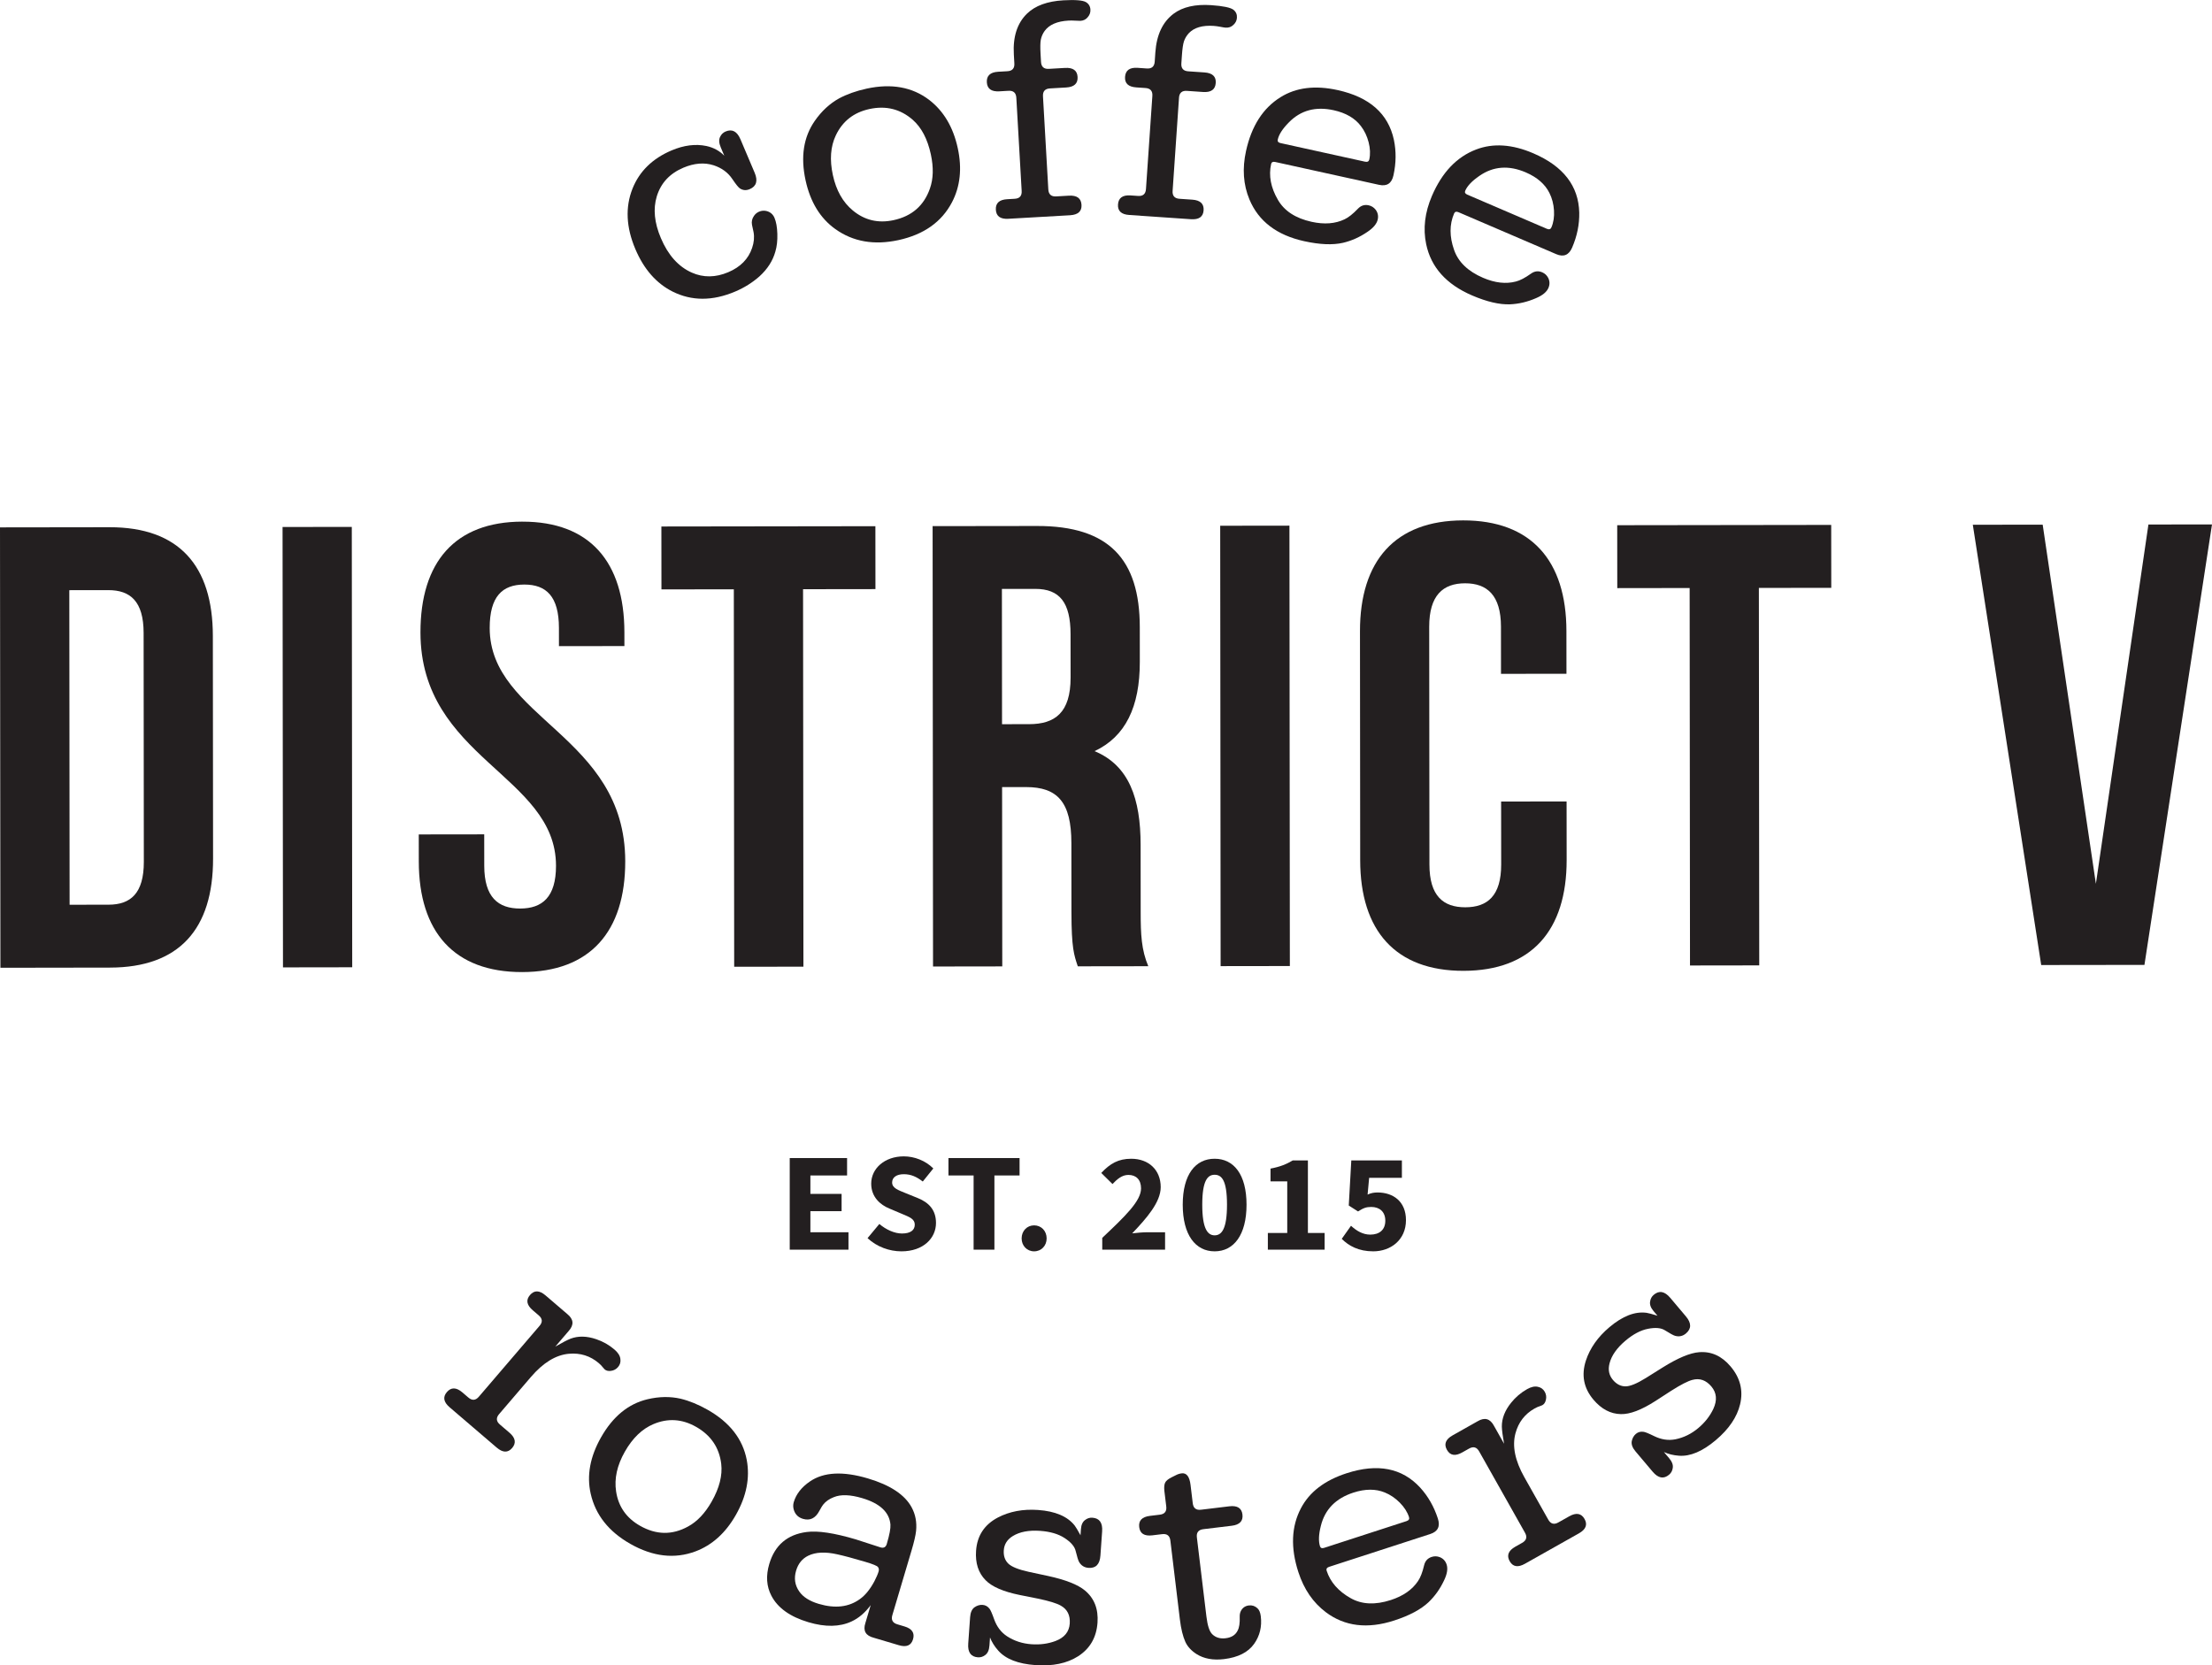
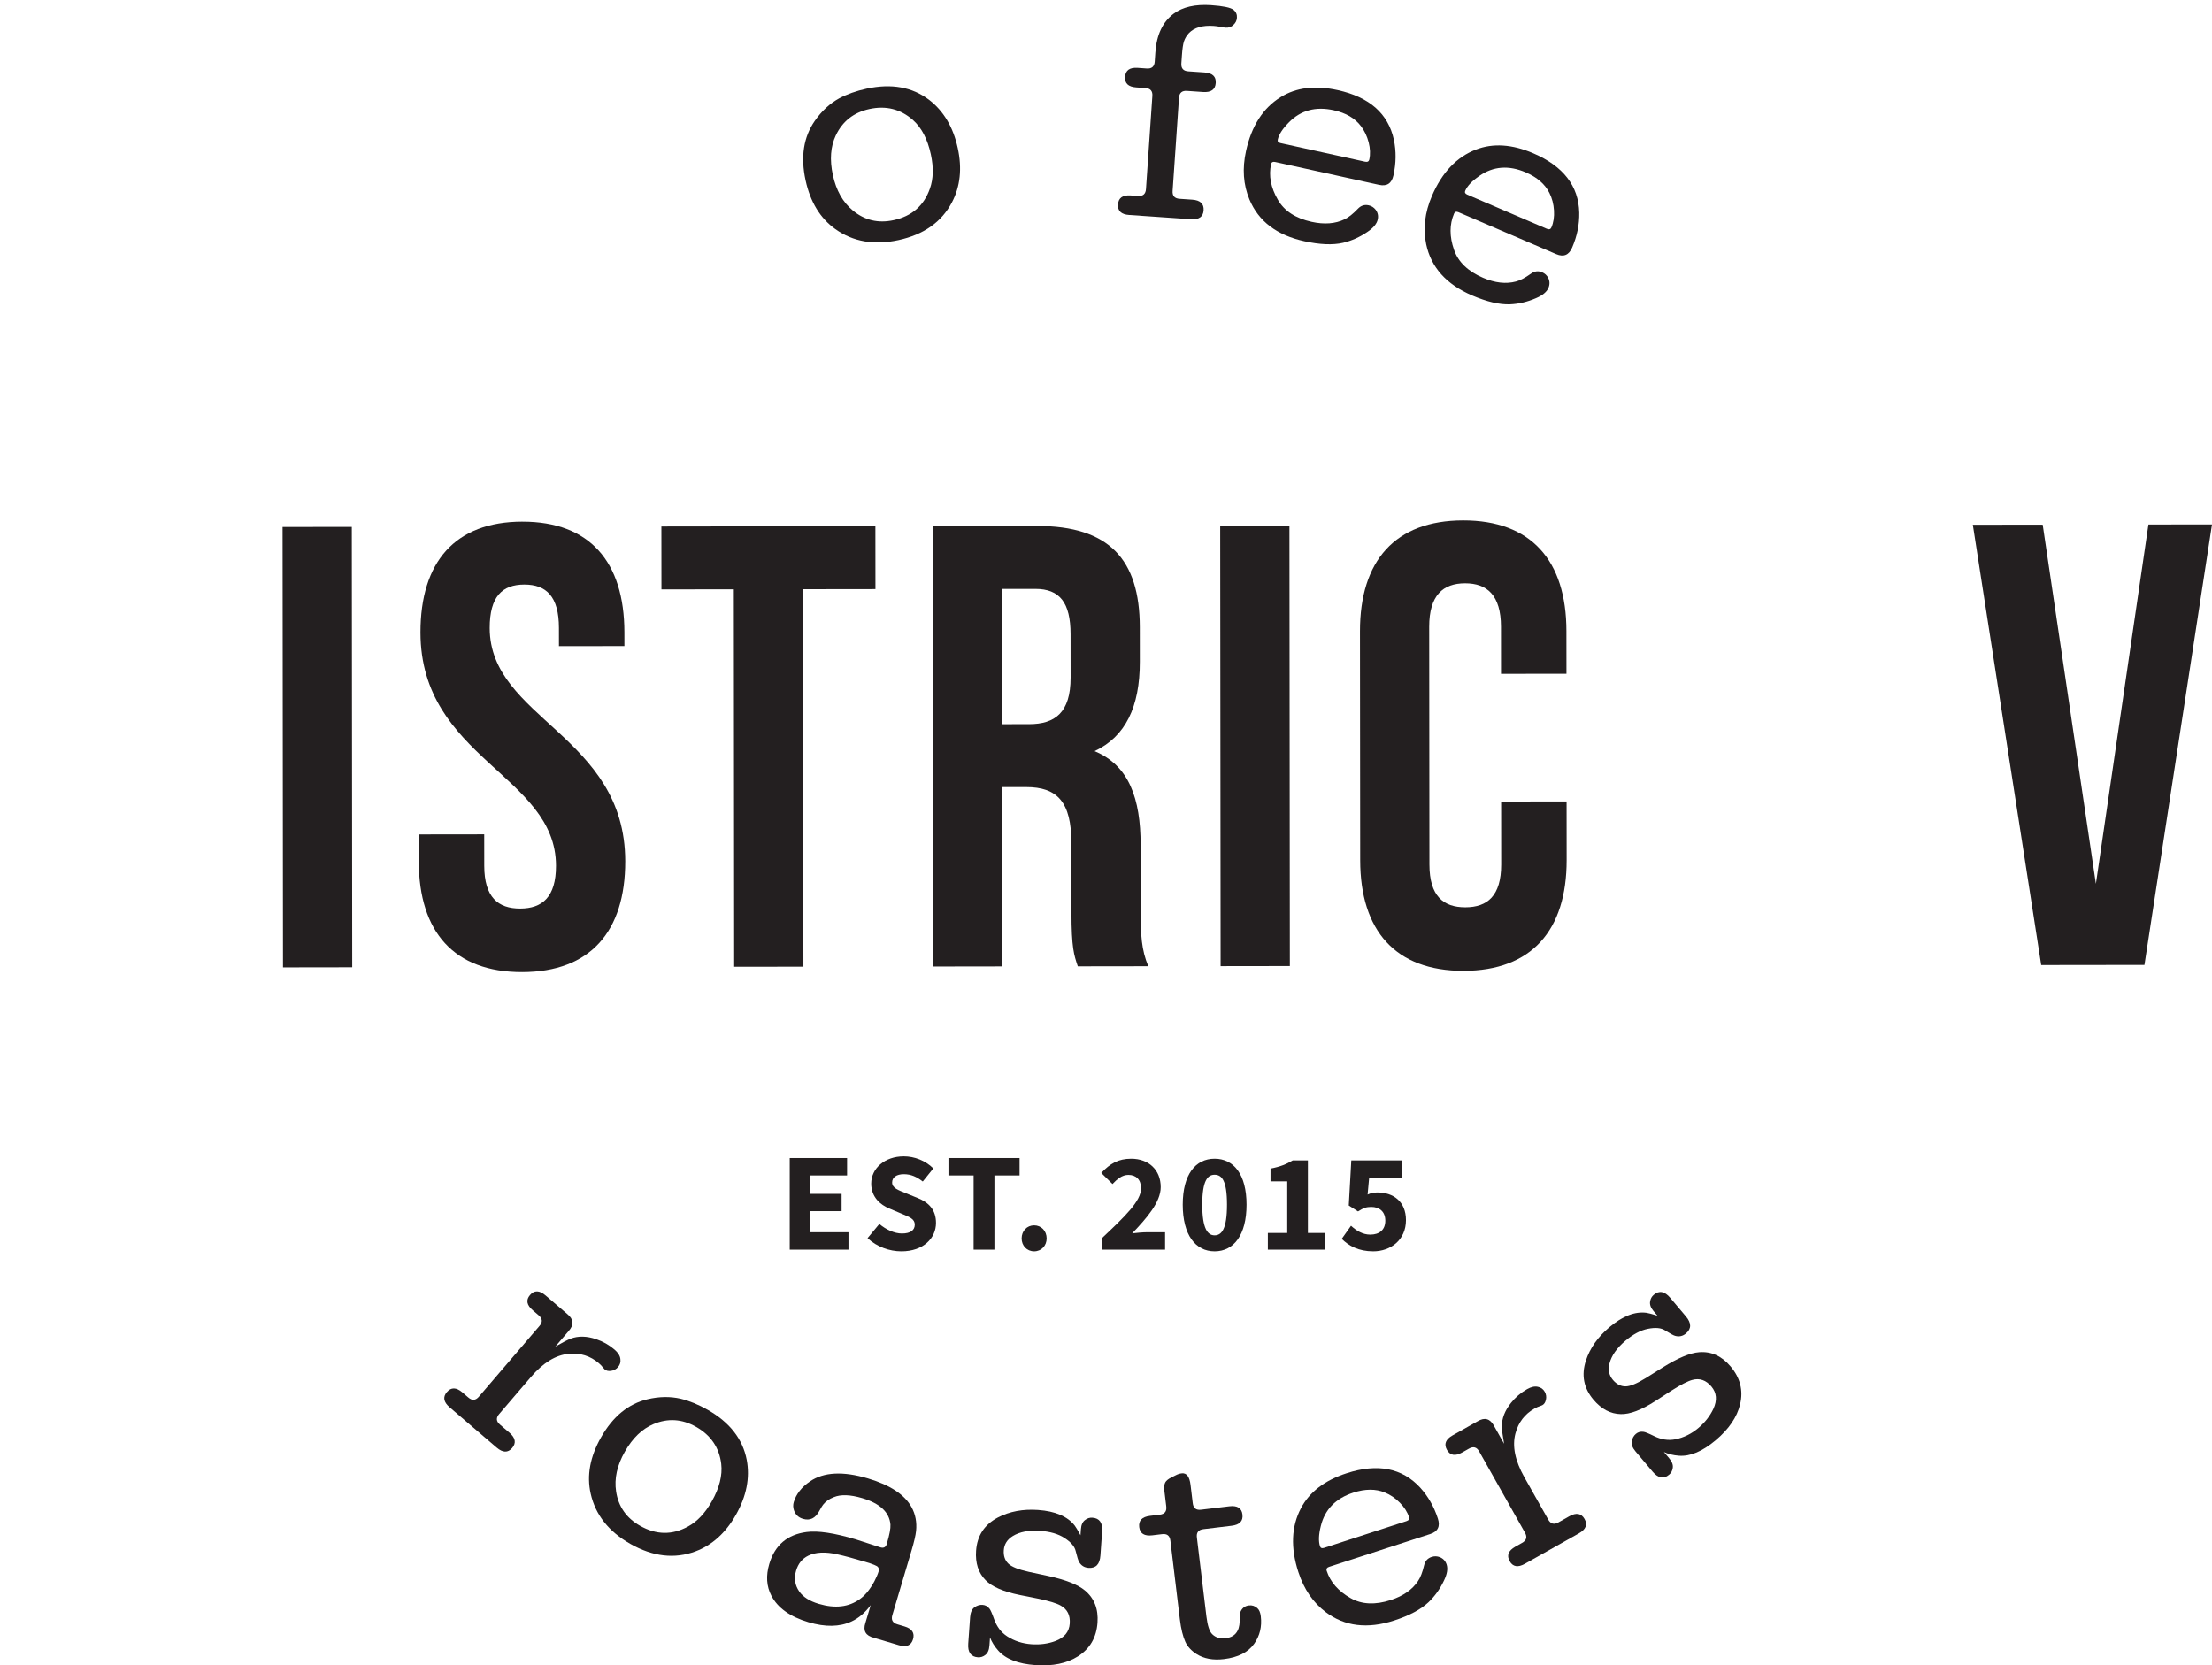
<svg xmlns="http://www.w3.org/2000/svg" id="svg2" xml:space="preserve" height="136.53" viewBox="0 0 181.32 136.531" width="181.32" version="1.1">
  <g id="g10" transform="matrix(1.25 0 0 -1.25 -7.01 143.54)">
    <g id="g12" fill="#231f20" transform="scale(.1)">
-       <path id="path14" d="m531.04 1046.2-2.293 5.41c-1.215 2.85-1.355 5.17-0.43 6.97 0.77 1.64 1.957 2.8 3.575 3.49 4.285 1.82 7.535 0.12 9.75-5.1l9.296-21.89c2.27-5.34 1.196-8.94-3.211-10.81-2.238-0.95-4.343-0.83-6.324 0.39-0.992 0.6-2.676 2.67-5.054 6.2-2.848 4.29-6.954 7.31-12.317 9.07-6.105 1.95-12.73 1.41-19.871-1.62-8.941-3.8-14.742-10.08-17.402-18.83-2.473-8.16-1.571-17.27 2.703-27.327 4.746-11.183 11.504-18.723 20.265-22.617 7.594-3.375 15.579-3.277 23.961 0.277 7.95 3.379 13.145 8.664 15.586 15.856 1.25 3.609 1.575 7.082 0.965 10.414l-1.019 4.737c-0.41 2.17 0.031 4.15 1.32 5.95 0.863 1.25 1.977 2.16 3.344 2.74 1.613 0.69 3.285 0.8 5.011 0.37 2.407-0.66 4.098-2.15 5.075-4.45 1.105-2.6 1.726-6.093 1.867-10.472 0.137-4.375-0.293-8.242-1.289-11.594-1.676-6.062-5.156-11.504-10.446-16.312-4.636-4.094-9.933-7.414-15.894-9.938-14.844-6.309-28.555-6.297-41.129 0.012-10.641 5.379-18.754 14.648-24.348 27.812-6.062 14.285-6.695 27.502-1.886 39.652 4.547 11.39 13.09 19.75 25.632 25.08 8.075 3.42 15.692 4.39 22.852 2.89 4.684-1.03 8.586-3.14 11.711-6.36" />
      <path id="path16" d="m624.43 1090.2c16.218 3.51 29.867 1.05 40.949-7.38 9.523-7.33 15.781-17.88 18.769-31.66 2.891-13.32 1.625-25.15-3.797-35.51-6.789-12.93-18.492-21.194-35.109-24.804-15.957-3.457-29.73-1.058-41.32 7.2-9.961 7.094-16.492 17.794-19.594 32.094-3.328 15.37-1.312 28.33 6.063 38.91 4.476 6.42 9.796 11.34 15.957 14.75 5.199 2.77 11.222 4.91 18.082 6.4zm1.761-13.39c-10.285-2.24-17.629-8.01-22.031-17.31-3.453-7.31-4.094-15.97-1.922-25.99 2.188-10.09 6.559-17.84 13.117-23.25 7.739-6.4 16.653-8.51 26.739-6.32 11.933 2.59 19.863 9.48 23.785 20.69 2.277 6.36 2.48 13.86 0.609 22.5-2.172 10.02-6.121 17.55-11.836 22.59-8.093 7.08-17.582 9.45-28.461 7.09" />
-       <path id="path18" d="m740.04 1085 3.48-60.72c0.129-3.44 1.911-5.03 5.344-4.76l8.184 0.47c5.254 0.3 8.004-1.71 8.25-6.02 0.242-4.24-2.262-6.51-7.516-6.82l-40.515-2.32c-5.184-0.29-7.899 1.68-8.141 5.92-0.25 4.31 2.219 6.62 7.406 6.91l4.75 0.28c3.438 0.13 5.024 1.9 4.762 5.34l-3.481 60.72c-0.132 3.44-1.91 5.02-5.343 4.76l-5.86-0.34c-5.187-0.29-7.898 1.68-8.144 5.92-0.246 4.31 2.222 6.62 7.41 6.92l5.859 0.33c3.442 0.13 5.024 1.91 4.762 5.34l-0.328 5.76c-0.664 11.59 2.234 20.5 8.703 26.75 5.379 5.18 13.285 8.06 23.73 8.67 7.813 0.44 12.766 0.05 14.868-1.19 1.816-1.1 2.789-2.74 2.914-4.89 0.105-1.83-0.446-3.44-1.649-4.86-1.195-1.56-2.836-2.4-4.922-2.52-0.675-0.03-1.793 0.01-3.351 0.12-1.695 0.1-3.184 0.12-4.465 0.04-7.41-0.42-12.617-2.68-15.625-6.77-1.254-1.76-2.09-3.67-2.512-5.72-0.363-1.91-0.422-5.03-0.172-9.33l0.289-5.06c0.129-3.44 1.911-5.02 5.34-4.76l10.407 0.6c5.253 0.3 8.003-1.67 8.246-5.91 0.246-4.32-2.258-6.62-7.512-6.92l-10.406-0.6c-3.438-0.13-5.028-1.91-4.762-5.34" />
      <path id="path20" d="m829.22 1084-4.164-60.67c-0.305-3.43 1.261-5.23 4.699-5.4l8.18-0.56c5.25-0.36 7.726-2.69 7.429-7-0.289-4.24-3.058-6.18-8.308-5.82l-40.489 2.78c-5.183 0.35-7.625 2.66-7.336 6.89 0.297 4.31 3.036 6.29 8.219 5.93l4.742-0.32c3.43-0.31 5.227 1.26 5.395 4.7l4.164 60.67c0.305 3.43-1.262 5.23-4.699 5.4l-5.856 0.4c-5.183 0.36-7.629 2.65-7.34 6.9 0.297 4.3 3.036 6.28 8.219 5.93l5.856-0.41c3.429-0.3 5.226 1.27 5.394 4.7l0.395 5.76c0.797 11.57 4.793 20.06 11.992 25.45 5.988 4.46 14.195 6.32 24.629 5.61 7.805-0.54 12.672-1.55 14.601-3.03 1.664-1.33 2.426-3.07 2.278-5.23-0.125-1.82-0.871-3.35-2.242-4.61-1.383-1.4-3.118-2.02-5.204-1.88-0.671 0.05-1.777 0.22-3.308 0.53-1.672 0.32-3.145 0.52-4.422 0.61-7.406 0.51-12.855-1.08-16.355-4.76-1.461-1.59-2.532-3.38-3.208-5.36-0.601-1.85-1.046-4.93-1.343-9.24l-0.344-5.05c-0.305-3.42 1.262-5.22 4.699-5.39l10.399-0.71c5.25-0.36 7.73-2.66 7.437-6.91-0.293-4.3-3.066-6.28-8.316-5.92l-10.399 0.72c-3.429 0.3-5.226-1.27-5.394-4.71" />
      <path id="path22" d="m960.41 1027.1-68.094 14.99c-1.515 0.34-2.41-0.12-2.683-1.37-1.688-7.65-0.196-15.47 4.468-23.47 4.2-7.29 11.567-12.09 22.11-14.41 8.301-1.83 15.504-1.28 21.609 1.66 2.535 1.18 5.465 3.5 8.789 6.98 1.973 2.05 4.309 2.79 7.012 2.19 1.844-0.41 3.359-1.37 4.547-2.87 1.445-1.91 1.906-4.05 1.387-6.42-0.625-2.83-2.883-5.545-6.77-8.142-5.043-3.453-10.367-5.836-15.98-7.156-6.762-1.547-15.254-1.2-25.465 1.05-17.989 3.961-29.965 13.088-35.934 27.398-4.023 9.65-4.762 20.25-2.222 31.78 3.613 16.41 11.179 28.18 22.699 35.31 10.164 6.33 22.629 7.87 37.386 4.61 20.883-4.59 33.172-15.45 36.868-32.57 1.586-7.54 1.496-15.32-0.278-23.36-1.16-5.27-4.308-7.34-9.449-6.2zm-64.637 27.39 55.446-12.21c1.578-0.35 2.515 0.13 2.804 1.45 0.754 3.43 0.61 7.18-0.425 11.24-1.039 4.06-2.743 7.63-5.106 10.71-3.906 5.14-9.848 8.59-17.82 10.35-11.86 2.61-21.672-0.06-29.438-8.03-4.09-4.14-6.504-7.89-7.242-11.25-0.262-1.19 0.332-1.94 1.781-2.26" />
      <path id="path24" d="m1076.6 981.64-64.07 27.499c-1.42 0.62-2.39 0.34-2.9-0.84-3.08-7.19-3.09-15.155-0.01-23.89 2.76-7.937 9.1-14.039 19.02-18.297 7.81-3.351 14.99-4.16 21.53-2.422 2.71 0.676 6.03 2.411 9.94 5.207 2.33 1.645 4.76 1.918 7.3 0.829 1.74-0.743 3.05-1.965 3.94-3.672 1.05-2.137 1.1-4.325 0.15-6.563-1.15-2.664-3.87-4.91-8.18-6.726-5.6-2.442-11.28-3.789-17.04-4.028-6.93-0.258-15.2 1.684-24.81 5.805-16.93 7.27-26.98 18.484-30.156 33.652-2.141 10.243-0.879 20.785 3.777 31.635 6.629 15.44 16.269 25.58 28.919 30.42 11.17 4.31 23.71 3.49 37.59-2.48 19.66-8.44 29.69-21.41 30.1-38.91 0.15-7.7-1.4-15.329-4.65-22.891-2.13-4.961-5.61-6.406-10.45-4.328zm-58.34 39.039 52.16-22.399c1.49-0.633 2.5-0.336 3.03 0.907 1.38 3.212 1.95 6.922 1.69 11.112-0.26 4.18-1.26 8.01-3 11.48-2.88 5.78-8.06 10.29-15.56 13.51-11.16 4.78-21.31 4-30.42-2.36-4.8-3.3-7.87-6.54-9.23-9.7-0.48-1.11-0.04-1.96 1.33-2.55" />
      <path id="path26" d="m420.22 265.14c4.578 2.648 7.937 4.39 10.074 5.226 4.977 1.875 10.559 1.754 16.75-0.351 4.422-1.477 8.426-3.75 12.012-6.824 2.304-1.969 3.586-4.008 3.844-6.09 0.3-2.039-0.207-3.821-1.524-5.352-1.23-1.441-2.793-2.277-4.683-2.519-1.708-0.227-3.075 0.097-4.098 0.976-0.203 0.176-0.547 0.555-1.02 1.141-0.75 0.992-1.683 1.972-2.812 2.941-5.586 4.778-12.129 6.836-19.641 6.16-8.551-0.761-16.867-5.855-24.941-15.281l-20.672-24.133c-2.289-2.574-2.106-4.949 0.555-7.136l6.07-5.196c3.996-3.429 4.59-6.777 1.781-10.058-2.762-3.231-6.144-3.133-10.14 0.293l-30.821 26.394c-4 3.422-4.613 6.75-1.847 9.977 2.804 3.281 6.211 3.207 10.207-0.215l3.765-3.231c2.571-2.281 4.946-2.097 7.133 0.559l39.563 46.195c2.289 2.567 2.105 4.942-0.551 7.137l-3.766 3.223c-3.996 3.422-4.613 6.746-1.848 9.972 2.809 3.282 6.211 3.211 10.208-0.215l14.296-12.246c4.188-3.402 4.473-7.113 0.864-11.121l-8.758-10.226" />
      <path id="path28" d="m520.17 223.68c14.43-8.2 22.961-19.133 25.59-32.809 2.215-11.812-0.16-23.848-7.121-36.109-6.735-11.852-15.571-19.824-26.512-23.93-13.687-5.102-27.922-3.457-42.703 4.938-14.195 8.066-22.859 19.035-25.992 32.918-2.692 11.921-0.422 24.253 6.808 36.984 7.762 13.672 17.914 21.984 30.461 24.949 7.617 1.797 14.86 1.914 21.727 0.344 5.726-1.395 11.64-3.82 17.742-7.285zm-7.613-11.16c-9.153 5.207-18.473 5.8-27.961 1.804-7.449-3.144-13.703-9.172-18.766-18.09-5.101-8.976-7.012-17.664-5.734-26.07 1.5-9.93 6.738-17.441 15.711-22.539 10.617-6.035 21.125-6.184 31.519-0.445 5.942 3.218 11.094 8.672 15.461 16.351 5.063 8.922 7.145 17.168 6.25 24.731-1.312 10.679-6.801 18.761-16.48 24.258" />
      <path id="path30" d="m627.05 95.594c-3.66-4.969-7.856-8.543-12.582-10.723-7.762-3.609-17.168-3.769-28.227-0.484-12.027 3.574-20.129 9.359-24.301 17.347-3.234 6.172-3.699 13.137-1.39 20.899 3.648 12.285 11.808 19.262 24.476 20.918 7.328 0.988 18.078-0.625 32.243-4.832 1.293-0.383 6.554-2.09 15.793-5.114 2.226-0.8 3.699-0.218 4.425 1.747l0.172 0.586c1.731 5.816 2.508 9.98 2.344 12.496-0.695 8.089-6.863 13.863-18.504 17.324-7.824 2.32-14.023 2.543-18.594 0.664-3.015-1.149-5.371-2.801-7.07-4.969-0.434-0.504-1.266-1.883-2.488-4.117-2.555-4.805-6.129-6.523-10.719-5.156-2.977 0.883-4.949 2.769-5.918 5.664-0.594 1.797-0.629 3.562-0.109 5.312 1.574 5.297 5.136 9.84 10.691 13.61 8.996 6.121 21.648 6.765 37.941 1.922 14.618-4.344 24.176-10.668 28.676-18.969 2.5-4.621 3.469-9.758 2.91-15.434-0.308-2.93-1.308-7.254-3-12.937l-12.51-42.104c-1.043-3.281 0.093-5.379 3.41-6.289l4.465-1.328c4.976-1.48 6.851-4.293 5.621-8.43-1.207-4.07-4.305-5.371-9.282-3.891l-16.492 4.898c-5.297 1.359-7.125 4.578-5.472 9.649l3.488 11.738zm-3.403 28.351c-7.761 2.305-13.921 3.961-18.48 4.961-7.852 1.77-14.199 1.477-19.055-0.883-3.949-1.921-6.605-5.179-7.968-9.773-1.5-5.047-0.817-9.609 2.054-13.699 2.508-3.633 6.77-6.34 12.785-8.129 10.735-3.188 19.743-2.133 27.016 3.164 3.484 2.484 6.645 6.367 9.477 11.644 1.304 2.508 2.226 4.657 2.765 6.465 0.328 1.102 0.188 2.059-0.414 2.871-0.539 0.793-3.265 1.922-8.18 3.379" />
      <path id="path32" d="m764.64 141.41 0.285 4.039c0.199 2.828 1.117 4.825 2.758 5.996 1.429 1.114 3.019 1.614 4.769 1.485 4.645-0.328 6.766-3.321 6.367-8.973l-1.125-15.848c-0.41-5.722-3-8.41-7.777-8.074-2.762 0.196-4.832 1.492-6.219 3.891-0.543 0.918-1.285 3.305-2.23 7.164-0.668 2.953-3.106 5.797-7.309 8.531-4.07 2.656-9.402 4.219-16 4.688-7.402 0.519-13.367-0.614-17.894-3.399-3.676-2.242-5.653-5.351-5.934-9.324-0.262-3.633 0.719-6.543 2.93-8.723 2.148-2.117 6.621-3.921 13.414-5.421l12.687-2.723c11.524-2.508 19.586-5.684 24.18-9.527 6.133-5.11 8.879-12.133 8.246-21.079-0.691-9.762-4.969-17.129-12.832-22.121-7.293-4.625-16.594-6.531-27.898-5.727-11.375 0.805-19.5 3.984-24.383 9.539-2.445 2.742-4.234 5.613-5.375 8.594l-0.371-5.246c-0.215-3.027-1.145-5.125-2.781-6.297-1.434-1.113-3.024-1.605-4.774-1.484-4.644 0.332-6.766 3.32-6.363 8.977l1.23 17.359c0.223 3.098 1.188 5.258 2.899 6.488 1.707 1.168 3.465 1.684 5.285 1.559 1.816-0.129 3.312-0.949 4.492-2.453 0.688-0.789 1.707-3.094 3.059-6.914 1.746-4.926 4.59-8.676 8.535-11.254 4.722-3.047 10.043-4.777 15.965-5.195 5.652-0.395 10.91 0.309 15.773 2.129 5.84 2.223 8.949 6.023 9.332 11.41 0.387 5.453-1.566 9.375-5.859 11.777-2.664 1.543-7.696 3.082-15.09 4.625l-11.805 2.352c-10.801 2.195-18.285 5.429-22.441 9.718-4.735 4.793-6.813 11.235-6.238 19.313 0.699 9.89 5.476 17.156 14.328 21.805 7.656 3.984 16.429 5.628 26.324 4.933 11.305-0.805 19.312-4.215 24.027-10.226 0.684-0.864 1.949-2.985 3.813-6.364" />
      <path id="path34" d="m840.98 139.8 6.227-51.645c0.727-6.027 2.012-9.914 3.856-11.664 2.23-2.176 5.156-3.043 8.773-2.609 3.816 0.461 6.437 2.133 7.855 5.019 1.051 1.969 1.504 4.977 1.356 9.039-0.035 1.422 0.191 2.637 0.683 3.648 1.086 2.234 2.872 3.504 5.348 3.809 2.078 0.242 3.918-0.348 5.516-1.789 1.219-1.074 1.976-2.852 2.273-5.332 0.817-6.766-0.633-12.781-4.344-18.051-3.949-5.578-10.546-8.922-19.789-10.035-7.168-0.863-13.179 0.25-18.035 3.332-3.386 2.172-5.812 4.797-7.269 7.891-1.676 3.734-2.879 8.652-3.614 14.75l-6.218 51.543c-0.344 3.422-2.219 4.891-5.629 4.414l-6.231-0.754c-5.222-0.625-8.09 1.168-8.597 5.387-0.52 4.281 1.836 6.742 7.058 7.379l6.231 0.75c3.425 0.344 4.894 2.219 4.418 5.625l-1.239 10.25c-0.214 2.351-0.019 4.113 0.59 5.269 0.606 1.161 1.965 2.274 4.082 3.344l2.981 1.484c1.148 0.61 2.39 1 3.73 1.165 3.219 0.382 5.153-2.129 5.809-7.555l1.429-11.86c0.344-3.425 2.219-4.894 5.629-4.417l18.383 2.218c5.227 0.629 8.094-1.168 8.602-5.386 0.515-4.282-1.836-6.743-7.063-7.372l-18.383-2.218c-3.425-0.352-4.898-2.219-4.418-5.629" />
      <path id="path36" d="m993.99 142.23-66.32-21.523c-1.477-0.484-2.016-1.336-1.621-2.551 2.418-7.445 7.66-13.437 15.734-17.984 7.305-4.153 16.09-4.563 26.36-1.231 8.085 2.629 14.015 6.75 17.793 12.375 1.597 2.289 2.949 5.782 4.05 10.465 0.664 2.766 2.309 4.578 4.942 5.43 1.793 0.586 3.59 0.531 5.37-0.168 2.22-0.914 3.7-2.527 4.45-4.84 0.89-2.758 0.32-6.238-1.72-10.449-2.6-5.528-5.991-10.281-10.159-14.258-5.051-4.758-12.551-8.754-22.496-11.98-17.52-5.684-32.473-3.871-44.859 5.445-8.356 6.293-14.356 15.058-18 26.289-5.188 15.976-4.618 29.953 1.707 41.937 5.566 10.602 15.535 18.239 29.91 22.899 20.344 6.609 36.437 3.465 48.281-9.438 5.184-5.691 9.047-12.457 11.586-20.281 1.66-5.137-0.004-8.512-5.008-10.137zm-69.613-9.082 54 17.524c1.539 0.504 2.101 1.39 1.684 2.676-1.083 3.339-3.102 6.492-6.055 9.472-2.953 2.977-6.227 5.196-9.82 6.656-5.977 2.454-12.848 2.426-20.61-0.093-11.551-3.75-18.66-11.02-21.324-21.817-1.434-5.644-1.617-10.097-0.555-13.375 0.375-1.156 1.27-1.504 2.68-1.043" />
      <path id="path38" d="m1042.4 201.44c-0.92 5.207-1.41 8.964-1.46 11.257-0.05 5.313 1.97 10.52 6.07 15.618 2.9 3.64 6.41 6.625 10.52 8.949 2.65 1.488 4.99 1.992 7.04 1.523 2.02-0.41 3.52-1.504 4.51-3.265 0.93-1.641 1.18-3.399 0.76-5.258-0.37-1.688-1.14-2.86-2.32-3.516-0.23-0.133-0.71-0.324-1.42-0.574-1.19-0.359-2.43-0.902-3.72-1.633-6.41-3.609-10.58-9.059-12.52-16.344-2.21-8.297-0.27-17.851 5.82-28.668l15.6-27.679c1.63-3.032 3.92-3.676 6.89-1.926l6.96 3.922c4.59 2.59 7.94 1.996 10.06-1.766 2.09-3.703 0.84-6.844-3.74-9.43l-35.36-19.921c-4.59-2.579-7.92-2.024-10.01 1.679-2.11 3.766-0.88 6.938 3.7 9.516l4.32 2.437c3.03 1.629 3.67 3.93 1.92 6.891l-29.85 52.984c-1.63 3.036-3.93 3.676-6.9 1.93l-4.32-2.434c-4.58-2.585-7.91-2.027-10 1.68-2.12 3.758-0.89 6.934 3.7 9.516l16.39 9.242c4.64 2.766 8.23 1.762 10.76-3.004l6.6-11.726" />
      <path id="path40" d="m1143 285.41-2.62 3.094c-1.82 2.168-2.56 4.238-2.2 6.223 0.25 1.796 1.04 3.257 2.38 4.39 3.56 3.004 7.17 2.34 10.82-1.988l10.25-12.145c3.7-4.379 3.72-8.113 0.06-11.203-2.12-1.789-4.5-2.304-7.17-1.551-1.03 0.278-3.22 1.473-6.59 3.579-2.54 1.644-6.27 1.984-11.19 1.007-4.77-0.929-9.69-3.535-14.74-7.796-5.66-4.79-9.15-9.766-10.45-14.922-1.07-4.168-0.32-7.774 2.25-10.817 2.35-2.781 5.08-4.183 8.19-4.207 3.01-0.019 7.48 1.805 13.39 5.473l11 6.898c10 6.243 17.99 9.59 23.97 10.039 7.95 0.621 14.82-2.492 20.6-9.347 6.32-7.477 8.4-15.75 6.24-24.801-2-8.402-7.33-16.262-15.99-23.57-8.72-7.352-16.75-10.743-24.13-10.172-3.66 0.261-6.94 1.066-9.85 2.414l3.4-4.024c1.95-2.316 2.76-4.468 2.4-6.449-0.25-1.801-1.04-3.265-2.39-4.394-3.55-3.004-7.16-2.34-10.81 1.992l-11.23 13.305c-2 2.367-2.82 4.589-2.46 6.664 0.42 2.027 1.32 3.625 2.71 4.8 1.39 1.172 3.03 1.637 4.93 1.375 1.04-0.086 3.38-1.027 7.01-2.816 4.69-2.309 9.35-3.02 13.97-2.109 5.5 1.109 10.52 3.586 15.06 7.414 4.33 3.656 7.6 7.832 9.82 12.527 2.63 5.664 2.21 10.562-1.27 14.687-3.53 4.176-7.67 5.625-12.42 4.352-2.98-0.758-7.66-3.16-14.04-7.219l-10.1-6.543c-9.27-5.965-16.88-8.871-22.85-8.695-6.74 0.137-12.72 3.301-17.95 9.48-6.39 7.583-8.04 16.125-4.94 25.633 2.7 8.188 7.84 15.492 15.42 21.883 8.66 7.317 16.78 10.465 24.35 9.442 1.09-0.145 3.48-0.774 7.17-1.903" />
      <path id="path42" d="m573.96 388.81h37.605v-11.422h-24.058v-12.082h20.465v-11.329h-20.465v-13.832h24.972v-11.421h-38.519v60.086" />
      <path id="path44" d="m632.73 345.58c4.336-3.684 9.863-6.254 14.839-6.254 5.625 0 8.387 2.207 8.387 5.805 0 3.773-3.414 4.976-8.66 7.183l-7.844 3.321c-6.168 2.488-12.062 7.652-12.062 16.402 0 9.961 8.843 17.883 21.379 17.883 6.91 0 14.191-2.762 19.351-7.922l-6.91-8.582c-3.965 3.043-7.648 4.801-12.441 4.801-4.7 0-7.657-2.031-7.657-5.438 0-3.687 3.969-4.976 9.133-7.097l7.738-3.133c7.282-2.953 11.891-7.832 11.891-16.317 0-9.949-8.297-18.605-22.672-18.605-7.836 0-16.129 2.945-22.211 8.656l7.739 9.297" />
      <path id="path46" d="m694.54 377.39h-16.496v11.422h46.633v-11.422h-16.496v-48.664h-13.641v48.664" />
      <path id="path48" d="m734.23 344.67c4.708 0 8.208-3.68 8.208-8.566 0-4.801-3.5-8.473-8.208-8.473-4.699 0-8.199 3.672-8.199 8.473 0 4.886 3.5 8.566 8.199 8.566" />
      <path id="path50" d="m778.9 336.47c14.93 14.093 25.442 24.132 25.442 32.433 0 5.715-3.231 8.848-8.297 8.848-4.238 0-7.469-2.859-10.414-5.988l-7.375 7.277c5.805 6.18 11.246 9.312 19.633 9.312 11.519 0 19.351-7.367 19.351-18.617 0-9.859-9.215-20.367-18.707-30.316 2.949 0.359 7.004 0.726 9.774 0.726h11.797v-11.421h-41.204v7.746" />
      <path id="path52" d="m831.68 358.22c0 19.906 8.382 30.136 20.918 30.136 12.531 0 20.921-10.23 20.921-30.136s-8.39-30.59-20.921-30.59c-12.536 0-20.918 10.684-20.918 30.59zm29.027 0c0 16.035-3.5 19.629-8.109 19.629-4.52 0-8.114-3.594-8.114-19.629 0-15.942 3.594-20.094 8.114-20.094 4.609 0 8.109 4.152 8.109 20.094" />
      <path id="path54" d="m887.5 339.69h12.715v33.825h-10.969v8.382c6.363 1.204 10.41 2.86 14.566 5.356h9.95v-47.563h10.968v-10.964h-37.23v10.964" />
      <path id="path56" d="m942.03 344.4c3.508-3.231 7.653-5.805 12.621-5.805 6 0 9.872 3.121 9.872 9.121 0 5.894-3.782 9.023-9.219 9.023-3.41 0-5.16-0.726-8.664-2.945l-6.082 3.875 1.66 29.59h33.18v-11.434h-21.477l-1.012-10.965c2.211 1.016 4.149 1.379 6.543 1.379 10.043 0 18.617-5.711 18.617-18.156 0-12.992-10.046-20.449-21.472-20.449-9.586 0-16.039 3.582-20.645 8.191l6.078 8.575" />
-       <path id="path58" d="m56.082 802.44 71.816 0.097c45.403 0.059 67.715-25.074 67.758-71.285l0.141-146.06c0.043-46.211-22.223-71.415-67.625-71.469l-71.828-0.11-0.27 288.82zm45.441-41.196 0.196-206.3 25.59 0.036c14.445 0.019 23.105 7.457 23.086 28.086l-0.141 150.19c-0.02 20.629-8.695 28.047-23.141 28.023l-25.59-0.031" />
      <path id="path60" d="m241.37 802.69 45.402 0.062 0.274-288.82-45.402-0.067-0.274 288.82" />
      <path id="path62" d="m398.6 806.2c44.165 0.059 66.887-26.316 66.934-72.527l0.008-9.074-42.926-0.059-0.012 11.965c-0.019 20.625-8.281 28.457-22.726 28.437-14.449-0.019-22.695-7.875-22.676-28.5 0.055-59.414 88.809-70.433 88.883-152.95 0.047-46.211-23.043-72.652-67.621-72.711-44.578-0.058-67.715 26.321-67.758 72.532l-0.02 17.742 42.926 0.054 0.02-20.636c0.019-20.625 9.109-28.039 23.554-28.02 14.446 0.02 23.52 7.461 23.5 28.086-0.054 59.414-88.808 70.438-88.886 152.96-0.043 46.211 22.633 72.649 66.8 72.707" />
      <path id="path64" d="m489.79 803.02 140.34 0.191 0.039-41.262-47.469-0.062 0.235-247.56-45.403-0.062-0.234 247.56-47.465-0.066-0.039 41.262" />
      <path id="path66" d="m762.86 514.57c-2.48 7.426-4.136 11.957-4.16 35.481l-0.043 45.383c-0.023 26.816-9.113 36.711-29.75 36.679l-15.687-0.019 0.113-117.59-45.402-0.066-0.274 288.82 68.516 0.094c47.055 0.062 67.301-21.778 67.344-66.34l0.019-22.696c0.028-29.707-9.445-49.109-29.664-58.628 22.711-9.458 30.16-31.313 30.188-61.434l0.043-44.563c0.015-14.019 0.437-24.339 4.988-35.062l-46.231-0.063zm-49.761 247.5 0.082-88.711 17.75 0.019c16.922 0.024 27.234 7.469 27.211 30.574l-0.028 28.469c-0.019 20.629-7.043 29.695-23.14 29.676l-21.875-0.027" />
      <path id="path68" d="m856.25 803.51 45.402 0.058 0.274-288.82-45.402-0.063-0.274 288.82" />
      <path id="path70" d="m1083.4 622.68 0.04-38.371c0.04-46.211-23.05-72.645-67.63-72.708-44.574-0.062-67.715 26.317-67.757 72.528l-0.141 150.18c-0.043 46.211 23.047 72.649 67.618 72.711 44.58 0.059 67.72-26.316 67.76-72.527l0.03-28.059-42.93-0.058-0.02 30.949c-0.02 20.625-9.11 28.457-23.56 28.438-14.44-0.02-23.515-7.879-23.5-28.504l0.149-155.96c0.019-20.625 9.101-28.043 23.551-28.024 14.45 0.02 23.52 7.461 23.5 28.086l-0.04 41.262 42.93 0.059" />
-       <path id="path72" d="m1116.6 803.86 140.33 0.192 0.04-41.262-47.47-0.062 0.24-247.56-45.41-0.063-0.23 247.56-47.46-0.066-0.04 41.261" />
      <path id="path74" d="m1430.5 568.68 34.45 235.64 41.69 0.055-44.3-288.88-67.7-0.086-44.85 288.75 45.82 0.062 34.89-235.55" />
    </g>
  </g>
</svg>